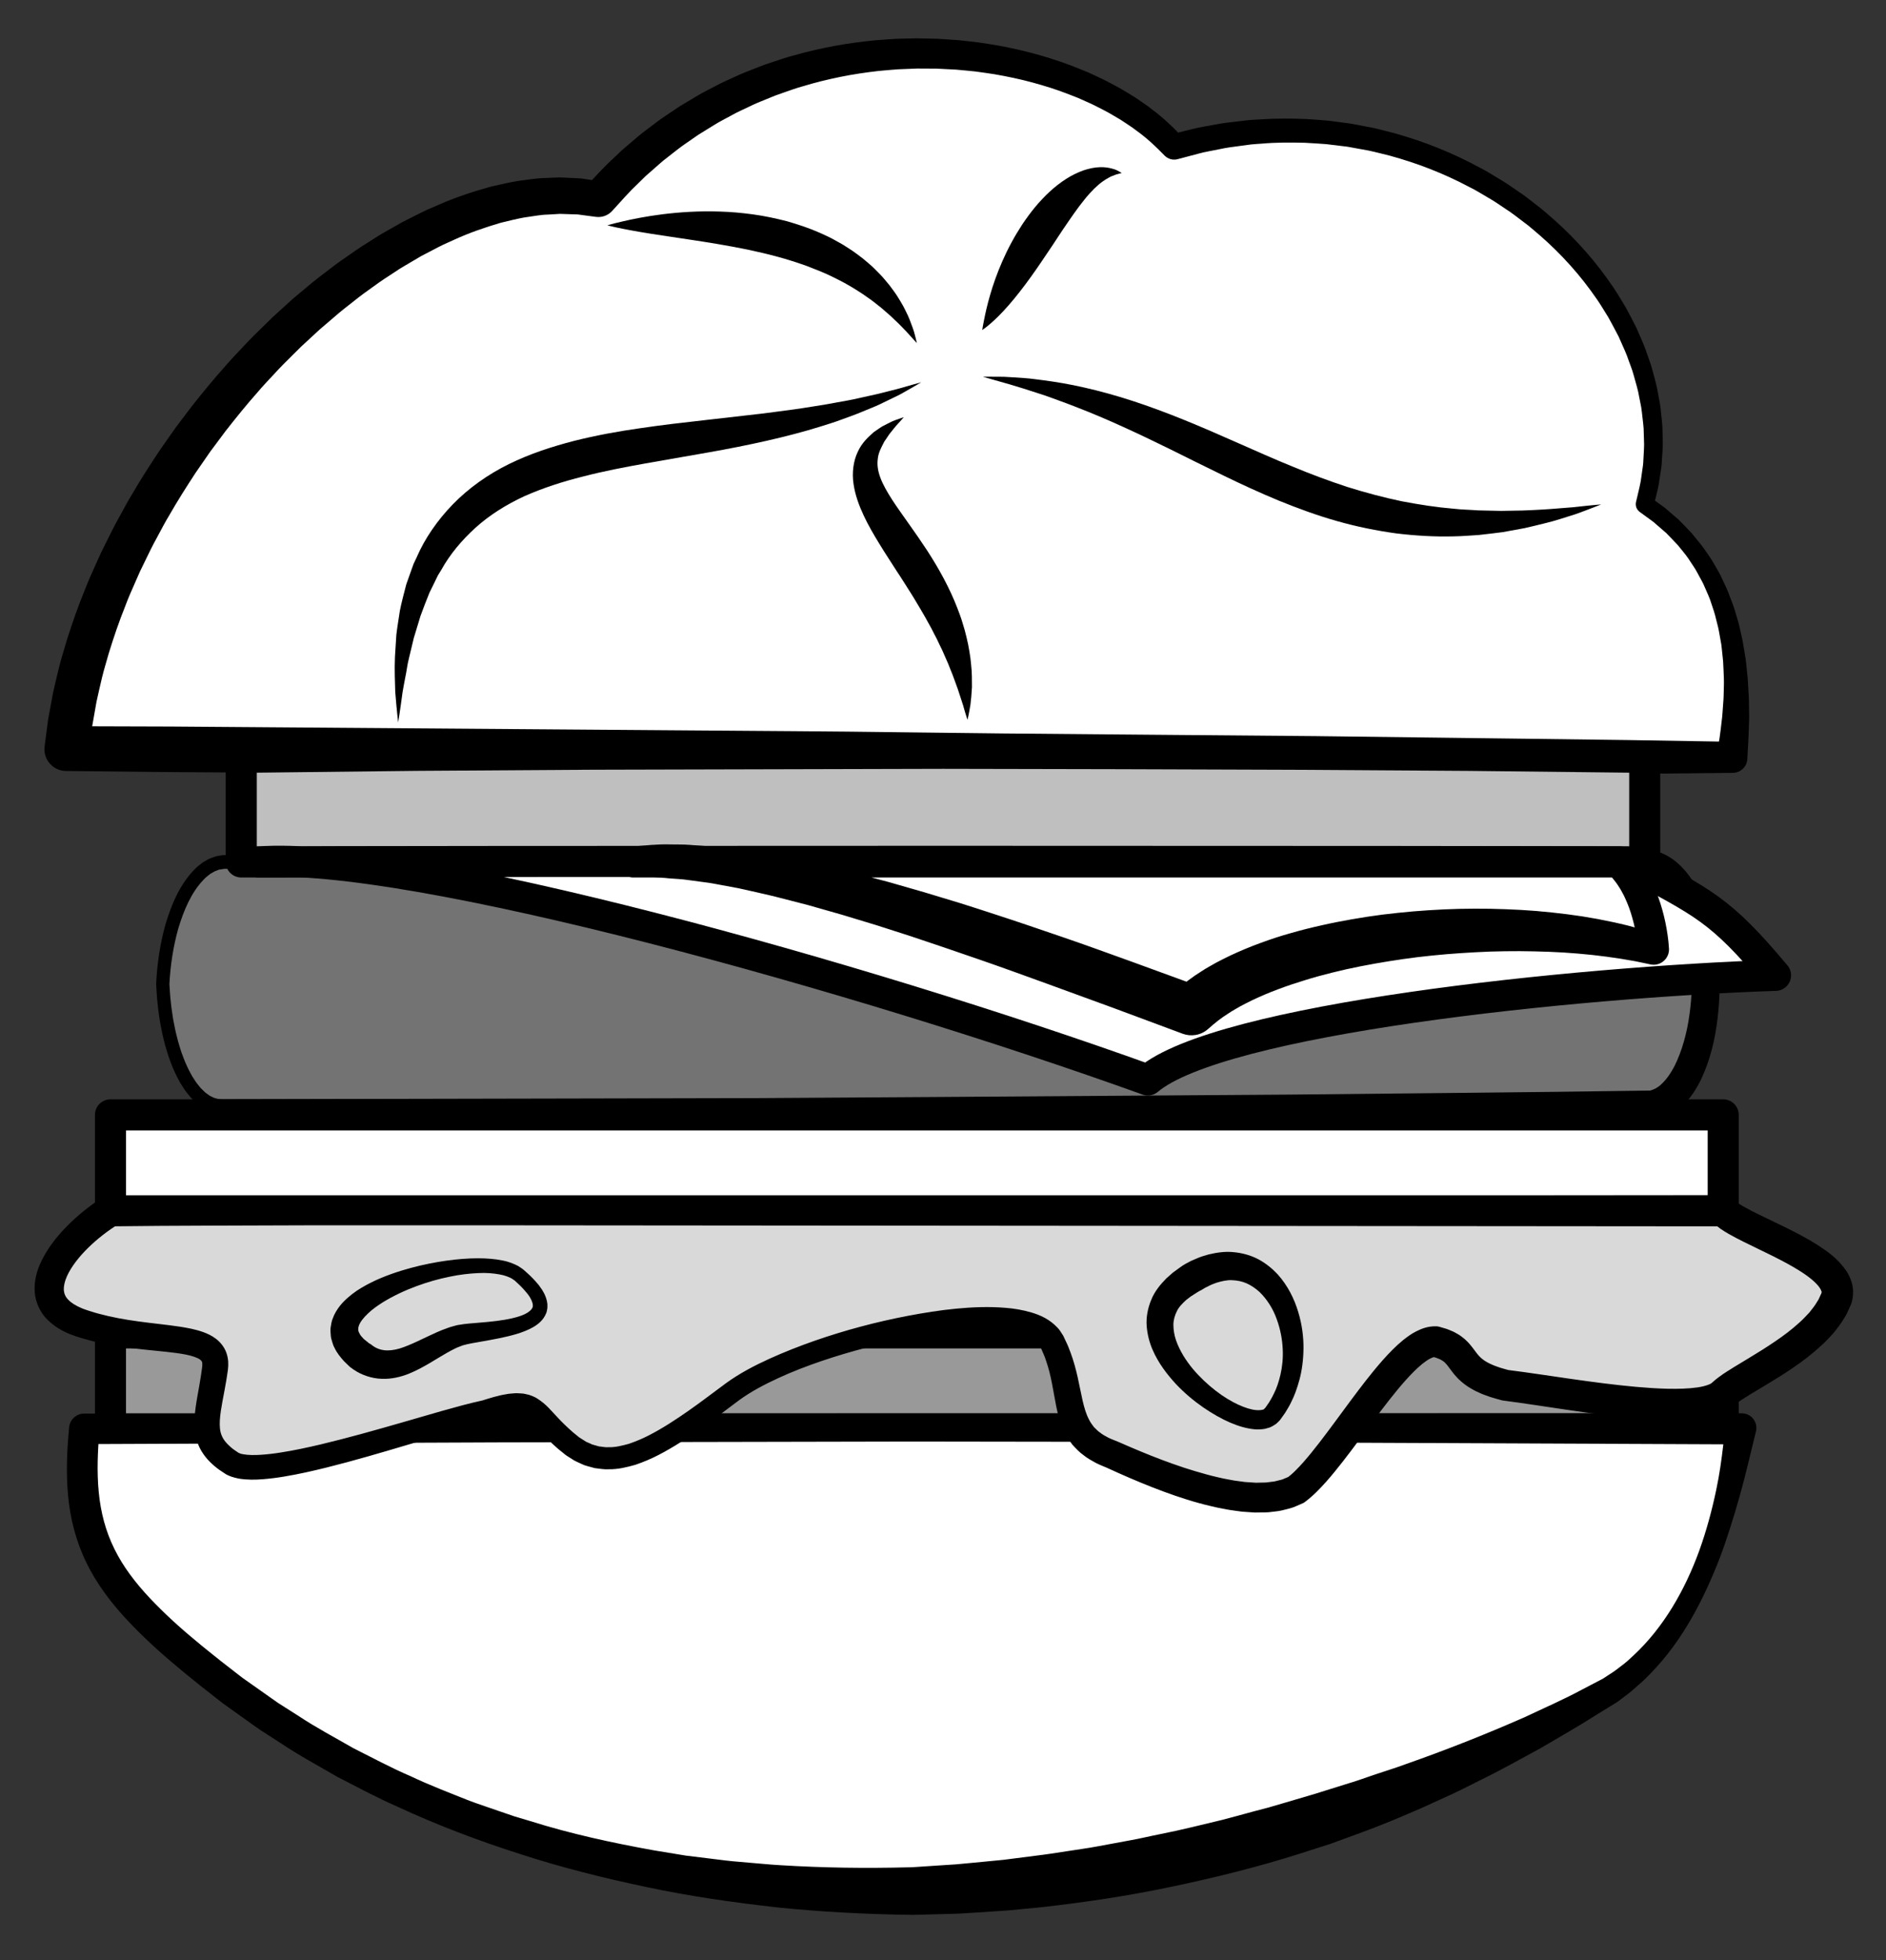
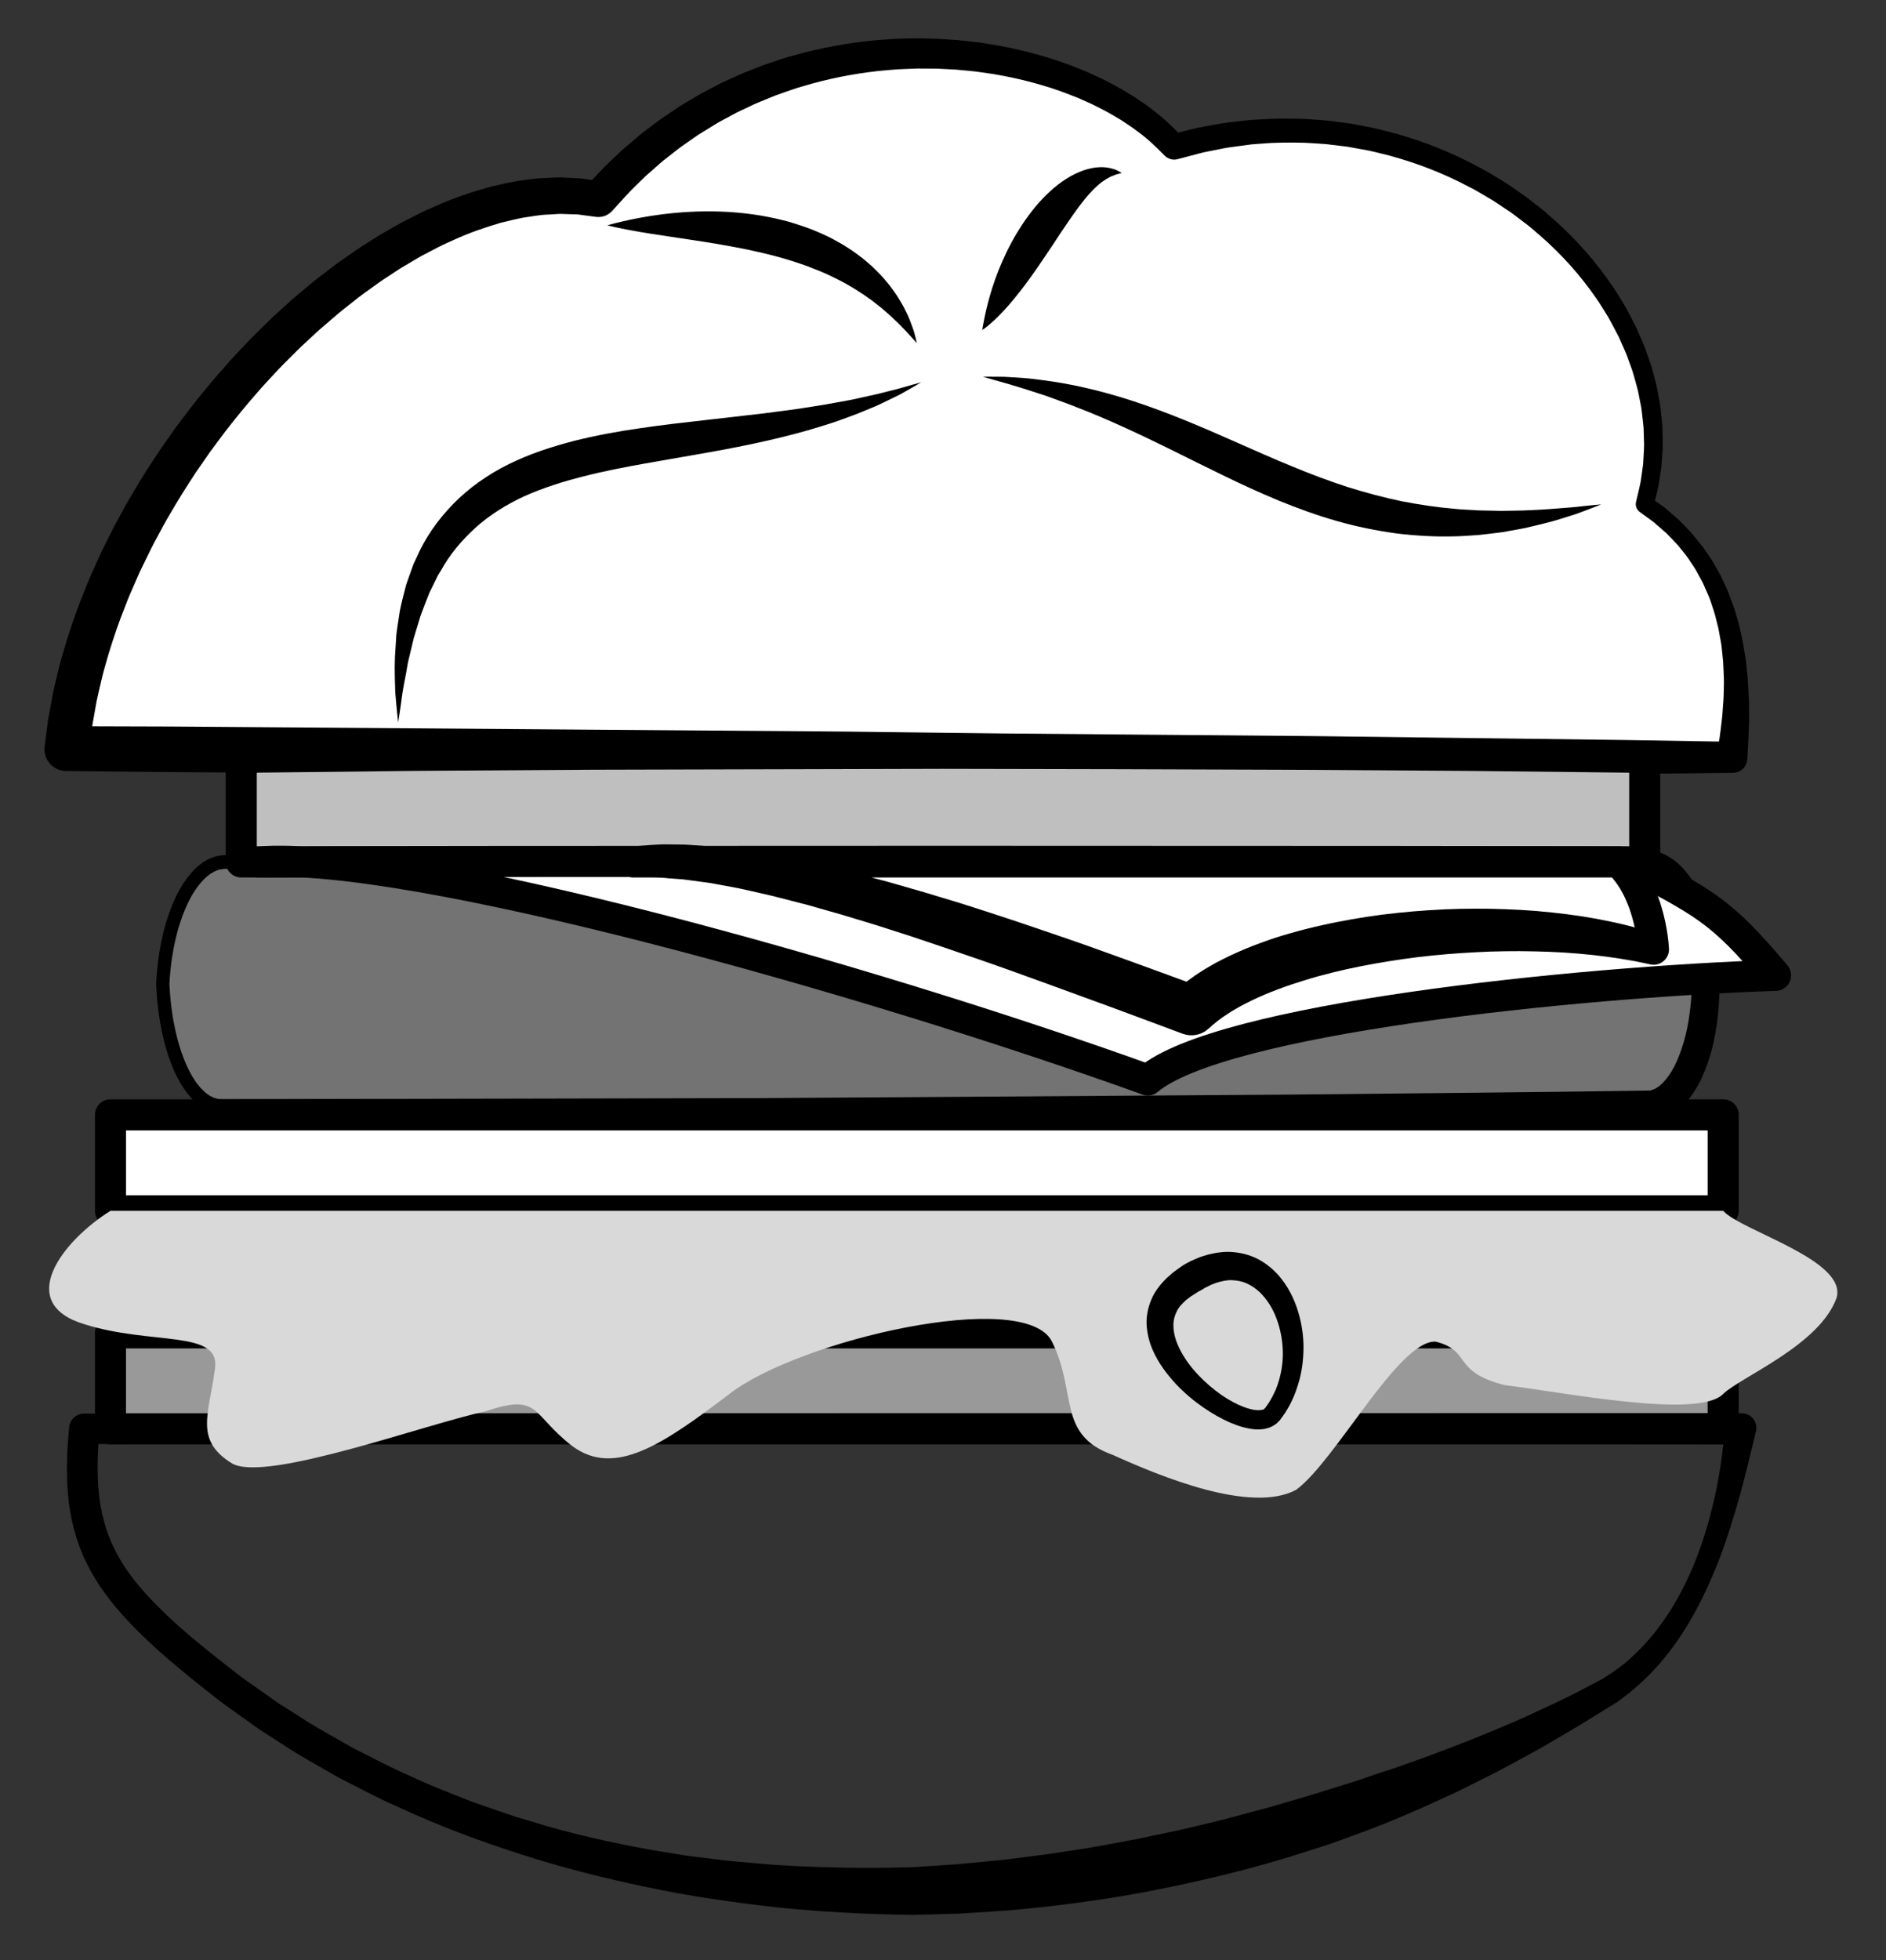
<svg xmlns="http://www.w3.org/2000/svg" version="1.1" id="hamburger" x="0px" y="0px" width="308px" height="320px" viewBox="0 0 308 320" enable-background="new 0 0 308 320" xml:space="preserve">
  <rect x="0" y="0" width="308" height="320" fill="#333333" stroke="none" />
  <g id="hamburger_parts">
    <polygon fill="#999999" stroke="#000000" stroke-width="5.072" stroke-linecap="round" stroke-linejoin="round" points="   281.413,233.244 281.413,217.581 18.042,217.581 18.042,233.244 281.413,233.244  " />
    <g>
      <path fill="#737373" d="M268.6,180.57c5.665,0.417,9.877-8.539,9.969-19.933l0,0c-0.092-10.708-4.304-19.664-9.969-19.931H36.55    c-5.28,0.267-9.486,9.222-9.966,19.931l0,0c0.48,11.394,4.687,20.35,9.966,19.933H268.6L268.6,180.57z" />
      <path d="M268.568,178.035l0.551-0.01l0.298-0.005l0.148-0.003c0.02-0.008,0.025-0.019,0.039-0.026    c0.048-0.033,0.094-0.054,0.145-0.062c0.025-0.004,0.053-0.005,0.081-0.003l0.151-0.075c0.201-0.098,0.417-0.146,0.623-0.319    c0.211-0.134,0.431-0.266,0.634-0.48c0.845-0.743,1.613-1.849,2.246-3.067c1.23-2.498,2.016-5.393,2.419-8.347    c0.413-2.933,0.516-6.062,0.189-8.932c-0.33-2.955-0.961-5.908-2.135-8.516c-0.582-1.295-1.283-2.52-2.133-3.497    c-0.85-0.974-1.834-1.654-2.807-1.838l-0.368-0.058l-0.092-0.019l-0.046-0.009c0.182,0,0.008,0,0.029,0l-0.298-0.002l-1.188-0.01    l-2.377-0.021l-4.754-0.041l-19.017-0.163l-76.066-0.405l-38.034-0.141l-38.033-0.066l-38.034-0.066l-9.508-0.016l-4.583-0.011    l-0.588,0.089l-0.293,0.045c-0.081,0.022-0.129,0.055-0.196,0.08c-0.247,0.105-0.5,0.163-0.794,0.362l-0.428,0.242l-0.4,0.32    c-0.276,0.196-0.527,0.441-0.768,0.704c-1.972,2.075-3.193,4.99-4.063,7.9c-0.834,2.952-1.296,6.029-1.454,9.117v-0.095    c0.073,0.98,0.104,1.966,0.23,2.939c0.06,0.487,0.09,0.979,0.174,1.462l0.222,1.454c0.189,0.959,0.361,1.924,0.618,2.863    c0.114,0.475,0.237,0.945,0.389,1.405c0.149,0.461,0.27,0.935,0.452,1.38c0.176,0.447,0.321,0.912,0.521,1.346    c0.203,0.431,0.377,0.882,0.602,1.297c0.234,0.408,0.431,0.847,0.692,1.229c0.264,0.378,0.49,0.798,0.793,1.13l0.428,0.527    c0.151,0.164,0.316,0.305,0.472,0.46c0.301,0.335,0.667,0.528,0.999,0.787c0.363,0.158,0.709,0.398,1.087,0.446    c0.365,0.138,0.743,0.093,1.117,0.124l0.089-0.004l58.012-0.119l29.006-0.063l29.006-0.181l58.012-0.392    C229.914,178.471,249.241,178.331,268.568,178.035z M268.634,183.106H268.6c-19.338-0.297-38.675-0.437-58.013-0.649    l-58.012-0.392l-29.006-0.181l-29.006-0.063l-58.012-0.119l0.089-0.004c-0.628-0.013-1.269,0.006-1.864-0.195    c-0.626-0.116-1.144-0.44-1.685-0.705c-0.47-0.344-0.985-0.659-1.365-1.073c-0.201-0.199-0.415-0.391-0.603-0.598l-0.522-0.643    c-0.369-0.42-0.626-0.891-0.933-1.34c-0.301-0.451-0.519-0.934-0.781-1.399c-0.25-0.471-0.439-0.96-0.661-1.44    c-0.218-0.48-0.374-0.979-0.563-1.467c-0.194-0.488-0.322-0.991-0.48-1.487c-0.161-0.495-0.29-0.997-0.41-1.501    c-0.268-1.002-0.446-2.019-0.64-3.032l-0.228-1.528c-0.085-0.509-0.116-1.021-0.176-1.532c-0.126-1.022-0.156-2.049-0.227-3.073    l-0.001-0.071l0.001-0.023c0.154-3.241,0.625-6.474,1.504-9.626c0.939-3.122,2.171-6.267,4.57-8.842    c0.297-0.322,0.611-0.63,0.979-0.901l0.531-0.419l0.602-0.352c0.369-0.248,0.875-0.429,1.375-0.591    c0.121-0.038,0.255-0.086,0.365-0.113l0.293-0.045l0.587-0.091c0.1-0.009-0.121,0.005,0.243-0.024h0.074l0.148,0l0.297,0    l0.594-0.001l1.188-0.002l2.377-0.004l9.508-0.016l38.034-0.066l38.033-0.066l38.034-0.141l76.066-0.405l19.017-0.163l4.754-0.041    l2.377-0.021l1.188-0.01l0.298-0.002l0.177,0.004l0.102,0.011l0.202,0.024l0.809,0.111c2.171,0.406,3.889,1.703,5.136,3.078    c1.259,1.4,2.159,2.95,2.903,4.525c1.479,3.163,2.228,6.481,2.66,9.805c0.433,3.43,0.358,6.682-0.032,10.033    c-0.387,3.327-1.162,6.659-2.66,9.893c-0.793,1.604-1.776,3.204-3.271,4.604c-0.35,0.359-0.784,0.676-1.236,0.978    c-0.419,0.325-0.951,0.558-1.469,0.792l-0.39,0.172l-0.497,0.134c-0.334,0.084-0.674,0.156-1.012,0.215l-0.25,0.04l-0.148,0.006    l-0.297,0.012l-0.594,0.024L268.634,183.106z" />
    </g>
    <g>
      <path fill="#FFFFFF" d="M282.838,123.624c2.393-17.9-1.031-32.509-14.238-41.286c9.72-33.72-31.525-71.53-76.877-58.368    c-16.521-18.323-64.645-25.19-93.957,8.542c-33.367-6.529-82.333,43.168-86.84,89.69    C94.67,122.552,243.308,124.157,282.838,123.624L282.838,123.624z" />
      <path d="M280.717,121.054l0.1-0.571c0.151-0.949,0.228-1.838,0.347-2.764c0.13-0.912,0.158-1.854,0.238-2.783    c0.089-0.935,0.094-1.864,0.117-2.796c0.037-0.935-0.008-1.862-0.054-2.791c-0.023-0.464-0.033-0.931-0.067-1.394l-0.144-1.382    c-0.053-0.46-0.085-0.925-0.153-1.383l-0.245-1.364c-0.087-0.454-0.15-0.914-0.256-1.363l-0.339-1.34    c-0.197-0.905-0.5-1.771-0.795-2.643c-0.263-0.886-0.672-1.708-1.031-2.553c-0.332-0.86-0.836-1.629-1.252-2.447    c-0.422-0.815-0.987-1.542-1.472-2.32c-0.517-0.756-1.136-1.438-1.699-2.161c-0.617-0.678-1.272-1.323-1.905-1.988l-2.086-1.81    l-2.239-1.631c-0.521-0.379-0.74-1.017-0.61-1.608l0.008-0.033c0.249-1.128,0.558-2.245,0.764-3.38l0.245-1.715    c0.088-0.571,0.174-1.142,0.185-1.721c0.048-1.154,0.177-2.305,0.095-3.461l-0.053-1.732c-0.03-0.577-0.123-1.15-0.181-1.725    c-0.073-0.574-0.113-1.151-0.212-1.721l-0.336-1.704c-0.182-1.145-0.55-2.25-0.848-3.369c-0.285-1.125-0.761-2.193-1.129-3.292    c-0.419-1.083-0.933-2.129-1.391-3.197c-0.544-1.029-1.077-2.064-1.646-3.08c-0.627-0.982-1.202-1.998-1.868-2.955    c-1.326-1.918-2.755-3.77-4.318-5.507c-1.56-1.74-3.222-3.392-4.989-4.923c-0.895-0.754-1.758-1.545-2.711-2.228    c-0.937-0.702-1.847-1.439-2.837-2.066c-0.976-0.646-1.927-1.331-2.952-1.9c-1.013-0.586-1.998-1.221-3.055-1.729    c-2.064-1.103-4.201-2.071-6.377-2.929c-2.176-0.862-4.406-1.577-6.66-2.199c-1.138-0.27-2.267-0.579-3.411-0.819l-3.449-0.628    l-3.481-0.421c-1.163-0.1-2.332-0.145-3.497-0.222c-2.335-0.058-4.675-0.067-7.003,0.141c-0.582,0.046-1.166,0.067-1.746,0.133    l-1.737,0.232c-1.158,0.15-2.317,0.291-3.458,0.549c-1.142,0.249-2.302,0.407-3.427,0.727l-3.388,0.897    c-0.787,0.208-1.588-0.042-2.118-0.585l-0.022-0.024c-1.416-1.458-2.909-2.864-4.596-4.066c-0.805-0.642-1.712-1.166-2.56-1.756    c-0.905-0.516-1.781-1.076-2.712-1.55c-0.934-0.471-1.848-0.973-2.817-1.378l-1.434-0.642l-1.468-0.572    c-1.951-0.772-3.966-1.396-5.997-1.951c-2.034-0.55-4.101-0.98-6.179-1.342c-1.04-0.175-2.09-0.297-3.134-0.449    c-1.048-0.12-2.102-0.201-3.151-0.304l-3.162-0.16l-3.166-0.017l-3.162,0.126c-1.052,0.067-2.101,0.182-3.151,0.269    c-2.094,0.239-4.179,0.548-6.243,0.965c-2.061,0.425-4.108,0.917-6.117,1.534c-1.016,0.271-2.002,0.634-2.995,0.979l-1.485,0.523    l-1.458,0.594c-0.976,0.386-1.945,0.788-2.885,1.254c-0.945,0.454-1.909,0.867-2.819,1.389c-0.915,0.512-1.862,0.963-2.75,1.521    l-2.673,1.649l-2.581,1.789c-0.849,0.612-1.656,1.281-2.487,1.917c-0.844,0.621-1.6,1.351-2.395,2.03l-1.181,1.035l-1.12,1.103    c-1.53,1.433-2.907,3.017-4.316,4.566c-0.691,0.76-1.679,1.089-2.626,0.972l-0.145-0.019l-1.904-0.25l-0.95-0.13l-0.967-0.029    l-1.933-0.064l-1.946,0.115c-1.298,0.022-2.595,0.306-3.892,0.473c-1.292,0.235-2.581,0.559-3.864,0.873    c-2.551,0.75-5.083,1.618-7.535,2.74l-1.841,0.833c-0.612,0.282-1.203,0.619-1.806,0.925l-1.8,0.938l-1.755,1.036    c-0.583,0.349-1.175,0.681-1.751,1.042l-1.709,1.123c-1.151,0.727-2.26,1.526-3.362,2.335c-1.12,0.782-2.195,1.63-3.264,2.487    c-1.086,0.832-2.132,1.719-3.165,2.623L52.2,53.792l-1.513,1.398l-1.513,1.397l-1.465,1.452c-0.975,0.969-1.956,1.932-2.879,2.955    c-0.931,1.013-1.896,1.995-2.779,3.052c-1.827,2.061-3.558,4.204-5.253,6.374l-2.469,3.312l-2.35,3.396    c-1.51,2.301-2.987,4.623-4.35,7.011c-0.719,1.173-1.335,2.401-1.993,3.606c-0.67,1.2-1.269,2.434-1.865,3.669l-0.902,1.849    l-0.827,1.881c-0.551,1.253-1.113,2.502-1.584,3.786c-1.022,2.537-1.9,5.123-2.7,7.725c-0.36,1.311-0.778,2.609-1.093,3.929    c-0.299,1.323-0.635,2.639-0.906,3.965l-0.705,3.994l-0.489,4.012l-3.623-4.008l16.996,0.053l16.996,0.126l33.991,0.253    l33.991,0.253c11.33,0.097,22.661,0.137,33.991,0.298c11.333,0.151,22.658,0.264,33.978,0.347l33.97,0.286l33.973,0.425    l16.988,0.218L280.717,121.054z M282.872,126.16l-17,0.174l-17.001,0.11l-34.006,0.209l-34.01,0.07    c-11.339,0.036-22.673,0.042-34,0.009c-11.329,0.007-22.658-0.108-33.987-0.167l-33.986-0.211l-33.986-0.212l-16.993-0.105    l-16.993-0.179l-0.141-0.001c-1.96-0.021-3.533-1.626-3.512-3.587c0.001-0.135,0.013-0.289,0.029-0.42l0.572-4.406l0.804-4.355    c0.307-1.441,0.679-2.865,1.018-4.298c0.355-1.428,0.812-2.823,1.214-4.235c0.882-2.797,1.85-5.563,2.961-8.266    c0.518-1.369,1.125-2.695,1.723-4.026l0.897-1.996l0.973-1.957c0.644-1.308,1.292-2.612,2.009-3.878    c0.707-1.272,1.374-2.567,2.141-3.802c1.462-2.515,3.041-4.955,4.655-7.369l2.506-3.562l2.631-3.47    c1.804-2.274,3.647-4.517,5.59-6.675c0.941-1.105,1.966-2.137,2.958-3.198c0.983-1.069,2.027-2.081,3.066-3.097l1.561-1.522    l1.614-1.469l1.615-1.468l1.673-1.405c1.111-0.941,2.237-1.866,3.409-2.738c1.152-0.895,2.313-1.78,3.525-2.601    c1.191-0.847,2.391-1.682,3.643-2.448l1.856-1.178c0.628-0.38,1.274-0.732,1.911-1.1l1.917-1.089l1.977-0.995    c0.663-0.325,1.31-0.677,1.986-0.978l2.038-0.886c2.714-1.188,5.556-2.123,8.445-2.918c1.464-0.339,2.933-0.681,4.423-0.928    c1.509-0.181,2.995-0.466,4.533-0.482c0.764-0.032,1.526-0.079,2.291-0.094l2.306,0.106l1.152,0.06l1.15,0.168l2.297,0.345    l-2.771,0.952c1.551-1.661,3.072-3.349,4.755-4.882l1.234-1.176l1.299-1.106c0.875-0.727,1.709-1.5,2.635-2.165    c0.912-0.679,1.802-1.389,2.734-2.04l2.833-1.9l2.93-1.746c0.973-0.588,2.006-1.067,3.007-1.604    c0.997-0.547,2.047-0.984,3.079-1.458c1.026-0.488,2.081-0.907,3.142-1.31l1.586-0.617l1.613-0.541    c1.077-0.355,2.148-0.727,3.248-1.004c2.177-0.629,4.39-1.125,6.612-1.544c2.226-0.413,4.468-0.709,6.718-0.928    c1.127-0.077,2.252-0.18,3.38-0.234c1.129-0.026,2.258-0.072,3.386-0.08l3.385,0.072l3.377,0.226    c1.122,0.127,2.245,0.233,3.364,0.379c1.114,0.179,2.233,0.329,3.343,0.534c2.219,0.421,4.424,0.919,6.597,1.544    c2.171,0.63,4.324,1.336,6.422,2.204l1.574,0.644l1.546,0.72c1.039,0.457,2.034,1.02,3.042,1.55    c1.006,0.534,1.966,1.165,2.946,1.749c0.936,0.667,1.915,1.261,2.81,1.993c1.851,1.37,3.533,2.987,5.124,4.693l-2.141-0.609    l3.612-0.897c1.2-0.317,2.437-0.472,3.652-0.714c1.216-0.252,2.451-0.385,3.685-0.524l1.849-0.215    c0.617-0.06,1.238-0.074,1.857-0.113c2.476-0.18,4.961-0.159,7.438-0.068c1.237,0.092,2.477,0.154,3.711,0.272l3.688,0.484    l3.653,0.702c1.21,0.266,2.404,0.604,3.606,0.903c2.382,0.682,4.736,1.463,7.031,2.398c2.295,0.931,4.544,1.977,6.717,3.166    c1.11,0.551,2.149,1.229,3.214,1.86c1.076,0.614,2.078,1.346,3.103,2.041c1.039,0.675,1.998,1.463,2.98,2.216    c0.998,0.734,1.908,1.579,2.846,2.387c1.856,1.641,3.602,3.409,5.238,5.272c1.641,1.86,3.142,3.843,4.533,5.901    c0.698,1.027,1.306,2.116,1.961,3.171c0.598,1.09,1.159,2.203,1.727,3.31c0.484,1.148,1.02,2.275,1.458,3.442    c0.39,1.186,0.881,2.337,1.181,3.552c0.313,1.21,0.689,2.403,0.879,3.643l0.343,1.845c0.1,0.617,0.142,1.244,0.214,1.866    c0.057,0.624,0.146,1.244,0.175,1.87l0.04,1.88c0.072,1.253-0.072,2.505-0.141,3.756c-0.021,0.627-0.117,1.247-0.218,1.867    l-0.285,1.859c-0.236,1.23-0.579,2.439-0.866,3.658l-0.603-1.641l2.443,1.765l2.292,1.972c0.701,0.726,1.424,1.434,2.104,2.179    c0.631,0.79,1.303,1.549,1.9,2.364c0.559,0.842,1.195,1.638,1.686,2.523c0.482,0.887,1.054,1.734,1.444,2.667    c0.421,0.918,0.88,1.823,1.205,2.778c0.364,0.941,0.734,1.882,0.993,2.854l0.431,1.448c0.135,0.485,0.227,0.978,0.341,1.466    l0.328,1.471l0.25,1.481l0.244,1.484c0.068,0.496,0.109,0.992,0.165,1.489c0.113,0.994,0.21,1.989,0.248,2.984    c0.062,0.995,0.14,1.994,0.134,2.987c0.002,0.997,0.056,1.987,0.003,2.996c-0.038,0.996-0.051,2.035-0.113,3.001l-0.159,2.893    c-0.069,1.257-1.102,2.231-2.342,2.247L282.872,126.16z" />
    </g>
    <g>
-       <path fill="#FFFFFF" d="M284.263,233.244c-3.237,20.646-9.778,35.191-21.357,42.711c-33.06,19.504-73.975,31.576-113.887,32.741    c-40.419,0.516-79.86-9.414-111.042-32.741c-19.76-15.218-26.262-22.87-24.203-42.711    C56.869,232.538,245.886,233.297,284.263,233.244L284.263,233.244z" />
      <path d="M286.763,233.67c-0.845,3.396-1.658,6.981-2.621,10.431c-0.982,3.463-2.039,6.906-3.316,10.291    c-2.619,6.711-6,13.358-11.231,18.738c-0.654,0.666-1.307,1.335-2.03,1.933c-0.696,0.628-1.397,1.254-2.165,1.801l-1.127,0.853    l-0.142,0.106l-0.255,0.157l-0.282,0.174l-0.563,0.347l-2.257,1.389c-2.959,1.887-6.109,3.679-9.213,5.5    c-3.15,1.691-6.265,3.477-9.488,5.039c-1.607,0.791-3.193,1.638-4.822,2.386l-4.895,2.237c-3.286,1.438-6.599,2.836-9.971,4.068    l-5.06,1.853l-5.131,1.644c-6.85,2.176-13.836,3.902-20.87,5.372c-7.031,1.493-14.152,2.549-21.294,3.349l-5.366,0.521    l-5.38,0.355l-2.689,0.168l-2.696,0.075l-2.695,0.072l-1.347,0.036l-0.673,0.018h-0.294l-0.166-0.004l-0.331-0.007    c-6.977-0.094-14.35-0.477-21.441-1.204c-7.131-0.806-14.241-1.809-21.261-3.303c-7.019-1.469-13.987-3.209-20.812-5.431    c-6.831-2.186-13.558-4.729-20.07-7.759c-3.296-1.428-6.449-3.159-9.651-4.784c-3.104-1.81-6.278-3.501-9.264-5.508l-2.269-1.456    c-0.763-0.475-1.51-0.974-2.233-1.508l-4.389-3.133l-0.549-0.392l-0.567-0.439l-1.042-0.817l-2.084-1.636    c-1.387-1.142-2.805-2.238-4.166-3.418c-2.759-2.289-5.435-4.768-7.955-7.465c-2.504-2.705-4.84-5.74-6.526-9.219    c-1.705-3.464-2.669-7.286-3.002-11.034c-0.345-3.759-0.167-7.454,0.182-11.079l0.002-0.021c0.122-1.263,1.193-2.209,2.436-2.213    l270.526-0.045h0.188c1.318,0,2.387,1.068,2.387,2.386C286.833,233.288,286.807,233.489,286.763,233.67z M281.434,235.768    l-64.794-0.278l-33.813-0.125l-33.813-0.048l-67.602,0.138l-67.599,0.281l2.438-2.233c-0.309,3.401-0.443,6.79-0.125,10.067    c0.311,3.278,1.131,6.411,2.561,9.288c1.414,2.886,3.435,5.513,5.732,7.968c2.313,2.447,4.835,4.772,7.522,6.978    c1.313,1.127,2.696,2.185,4.04,3.28l2.091,1.624l1.046,0.812l0.48,0.369l0.531,0.375l4.25,2.999    c0.699,0.513,1.423,0.99,2.162,1.444l2.196,1.394c2.888,1.923,5.966,3.537,8.969,5.271c3.104,1.551,6.154,3.211,9.351,4.574    c3.137,1.489,6.387,2.722,9.61,4.012c1.628,0.605,3.282,1.142,4.92,1.716l2.465,0.842l2.498,0.743    c6.628,2.094,13.442,3.566,20.279,4.798l5.145,0.845l5.176,0.636c1.721,0.234,3.453,0.388,5.186,0.525    c1.733,0.135,3.459,0.324,5.195,0.416c6.987,0.428,13.741,0.518,20.888,0.34l0.331-0.005l0.166-0.003l0.083-0.002    c0.055,0-0.187,0.002-0.046-0.002l0.649-0.043l1.299-0.086l2.596-0.172l2.595-0.169l2.591-0.24l5.178-0.499l5.161-0.659    c1.722-0.201,3.436-0.474,5.149-0.737c1.712-0.276,3.433-0.492,5.137-0.816l5.115-0.947c1.709-0.296,3.394-0.716,5.096-1.048    c3.405-0.661,6.765-1.531,10.14-2.33c1.681-0.428,3.349-0.906,5.023-1.355l2.517-0.662l2.498-0.729l4.993-1.471l4.971-1.553    c1.667-0.492,3.303-1.074,4.946-1.638c1.645-0.559,3.315-1.056,4.942-1.666c6.565-2.301,13.051-4.862,19.443-7.672    c3.135-1.488,6.307-2.853,9.439-4.544l2.35-1.226l0.588-0.307l0.293-0.152l0.073-0.039c-0.026,0.019,0.164-0.094-0.041,0.031    l0.129-0.085l1.036-0.676c0.708-0.428,1.36-0.937,2.015-1.446c0.672-0.488,1.272-1.064,1.885-1.628    c4.895-4.549,8.392-10.633,10.738-17.09c1.168-3.243,2.079-6.592,2.787-9.984C280.803,240.71,281.146,238.271,281.434,235.768z" />
    </g>
    <g>
      <g>
        <path d="M99.191,36.781c0,0,0.224-0.063,0.643-0.181c0.419-0.101,1.033-0.286,1.816-0.45c1.565-0.368,3.807-0.828,6.534-1.172     c2.726-0.338,5.943-0.567,9.424-0.442c1.739,0.049,3.544,0.21,5.373,0.461c1.832,0.248,3.682,0.646,5.523,1.113     c1.828,0.528,3.648,1.125,5.381,1.893c0.863,0.394,1.722,0.773,2.532,1.243c0.407,0.227,0.812,0.452,1.214,0.676     c0.388,0.249,0.774,0.497,1.157,0.742c0.762,0.49,1.478,1.036,2.167,1.567c0.658,0.584,1.343,1.09,1.918,1.699     c0.592,0.585,1.163,1.152,1.658,1.759c0.515,0.584,0.975,1.178,1.389,1.767c0.429,0.575,0.792,1.159,1.124,1.72     c0.341,0.553,0.635,1.092,0.878,1.618c0.535,1.017,0.849,1.979,1.136,2.738c0.286,0.761,0.397,1.409,0.521,1.82     c0.099,0.422,0.152,0.648,0.152,0.648s-0.159-0.17-0.458-0.489c-0.286-0.316-0.706-0.78-1.24-1.37     c-0.553-0.567-1.195-1.259-1.986-1.985c-0.383-0.372-0.784-0.765-1.248-1.14c-0.448-0.387-0.896-0.806-1.418-1.186     c-0.499-0.4-1.012-0.816-1.584-1.195c-0.545-0.408-1.131-0.795-1.742-1.176c-1.206-0.779-2.527-1.506-3.925-2.187     c-1.386-0.703-2.896-1.277-4.42-1.872c-1.548-0.548-3.145-1.062-4.773-1.501c-1.631-0.445-3.288-0.822-4.938-1.174     c-1.657-0.324-3.297-0.646-4.909-0.909c-3.217-0.541-6.286-0.967-8.941-1.377c-2.657-0.396-4.902-0.78-6.477-1.102     c-0.788-0.139-1.407-0.305-1.829-0.394C99.416,36.837,99.191,36.781,99.191,36.781z" />
        <path d="M150.443,62.408c0,0-0.391,0.229-1.124,0.659c-0.369,0.21-0.823,0.47-1.357,0.775c-0.531,0.313-1.146,0.656-1.871,0.989     c-0.721,0.349-1.518,0.735-2.387,1.156c-0.872,0.422-1.842,0.777-2.869,1.211c-1.026,0.44-2.14,0.831-3.314,1.26     c-1.171,0.446-2.425,0.827-3.733,1.233c-5.235,1.621-11.486,2.998-18.14,4.169c-3.305,0.578-6.721,1.175-10.191,1.782     c-3.441,0.619-6.896,1.273-10.244,2.146c-3.355,0.837-6.604,1.889-9.606,3.226c-2.977,1.38-5.674,3.08-7.947,5.127     c-2.257,2.05-4.195,4.361-5.591,6.889c-0.189,0.308-0.377,0.613-0.564,0.916c-0.156,0.322-0.311,0.643-0.464,0.96     c-0.313,0.637-0.62,1.265-0.922,1.882c-0.509,1.286-1.014,2.535-1.447,3.761c-0.381,1.254-0.746,2.455-1.094,3.598     c-0.281,1.174-0.548,2.288-0.799,3.334c-0.277,1.048-0.365,2.06-0.57,2.981c-0.17,0.926-0.35,1.778-0.47,2.554     c-0.191,1.554-0.396,2.782-0.512,3.622c-0.133,0.841-0.204,1.29-0.204,1.29s-0.049-0.45-0.141-1.293     c-0.076-0.845-0.221-2.087-0.335-3.677c-0.039-1.586-0.143-3.531-0.045-5.763c0.071-1.12,0.146-2.312,0.226-3.568     c0.146-1.255,0.376-2.57,0.58-3.955c0.273-1.372,0.659-2.791,1.038-4.27c0.257-0.724,0.518-1.46,0.783-2.208     c0.135-0.375,0.271-0.752,0.409-1.132c0.173-0.368,0.348-0.739,0.523-1.112c1.309-3.031,3.35-6.009,5.913-8.645     c2.57-2.637,5.726-4.868,9.131-6.545c3.408-1.679,7.027-2.85,10.634-3.785c3.619-0.907,7.24-1.568,10.785-2.068     c3.544-0.528,7.02-0.922,10.36-1.297c3.328-0.38,6.544-0.748,9.595-1.097c3.033-0.383,5.9-0.753,8.526-1.193     c1.319-0.2,2.579-0.417,3.771-0.647c1.197-0.217,2.34-0.408,3.394-0.66c1.062-0.235,2.055-0.456,2.974-0.66     c0.913-0.228,1.752-0.436,2.509-0.625c1.524-0.373,2.72-0.76,3.537-0.978C150.006,62.527,150.443,62.408,150.443,62.408z" />
-         <path d="M147.596,68.103c0,0-0.148,0.171-0.426,0.492c-0.27,0.315-0.729,0.766-1.198,1.357c-0.231,0.289-0.487,0.609-0.766,0.958     c-0.239,0.381-0.512,0.763-0.788,1.171c-0.446,0.864-0.974,1.797-1.067,2.805c-0.135,0.995,0.007,2,0.427,3.112     c0.413,1.111,1.102,2.313,1.914,3.579c0.813,1.263,1.788,2.586,2.754,3.972c0.985,1.374,1.983,2.83,2.965,4.315     c1.941,2.989,3.713,6.21,4.946,9.439c0.313,0.803,0.611,1.598,0.841,2.401c0.257,0.79,0.471,1.578,0.649,2.352     c0.195,0.767,0.338,1.526,0.458,2.262c0.132,0.732,0.227,1.445,0.281,2.134c0.159,1.367,0.138,2.637,0.141,3.742     c-0.058,1.115-0.154,2.077-0.25,2.862c-0.115,0.786-0.261,1.398-0.336,1.812C158.049,117.28,158,117.5,158,117.5     s-0.07-0.216-0.203-0.621c-0.116-0.404-0.32-0.992-0.51-1.732c-0.236-0.726-0.524-1.607-0.854-2.618     c-0.38-0.988-0.728-2.102-1.23-3.273c-0.228-0.59-0.465-1.201-0.759-1.817c-0.275-0.62-0.533-1.265-0.866-1.905     c-0.313-0.645-0.607-1.313-0.974-1.972c-0.177-0.332-0.349-0.668-0.516-1.01c-0.186-0.335-0.373-0.673-0.562-1.014     c-0.735-1.37-1.59-2.743-2.428-4.157c-0.893-1.394-1.764-2.829-2.721-4.253c-0.917-1.447-1.878-2.884-2.785-4.381     c-0.915-1.493-1.8-3-2.553-4.617c-0.752-1.606-1.386-3.314-1.649-5.131c-0.277-1.806-0.034-3.737,0.682-5.223     c0.683-1.528,1.765-2.473,2.643-3.25c0.486-0.335,0.927-0.649,1.348-0.911c0.44-0.227,0.845-0.435,1.211-0.623     c0.708-0.386,1.313-0.512,1.704-0.681C147.381,68.174,147.596,68.103,147.596,68.103z" />
        <path d="M160.5,61.5c0,0,0.416-0.002,1.195-0.006c0.779,0.028,1.92-0.039,3.374,0.078c0.731,0.049,1.542,0.104,2.424,0.163     c0.886,0.058,1.821,0.211,2.837,0.329c2.023,0.264,4.305,0.638,6.76,1.202c2.459,0.55,5.093,1.282,7.837,2.168     c2.744,0.891,5.585,1.954,8.48,3.125c2.892,1.174,5.83,2.455,8.781,3.766c2.959,1.299,5.921,2.634,8.907,3.84     c2.974,1.237,5.967,2.356,8.939,3.326c2.982,0.936,5.944,1.721,8.853,2.331c2.913,0.556,5.761,0.995,8.495,1.221     c1.364,0.159,2.701,0.167,3.997,0.271c1.302,0.029,2.559,0.056,3.766,0.083c1.215-0.021,2.379-0.042,3.485-0.061     c1.11-0.031,2.164-0.104,3.158-0.149c1.988-0.11,3.722-0.297,5.165-0.389c2.86-0.327,4.531-0.458,4.531-0.458     s-0.386,0.153-1.11,0.441c-0.729,0.27-1.791,0.708-3.171,1.185c-1.393,0.414-3.071,1.027-5.057,1.49     c-0.991,0.236-2.046,0.513-3.169,0.759c-1.133,0.206-2.324,0.423-3.566,0.65c-1.255,0.159-2.566,0.324-3.93,0.469     c-1.366,0.079-2.784,0.215-4.246,0.225c-2.926,0.073-6.025-0.101-9.213-0.486c-3.178-0.436-6.44-1.09-9.671-2.01     c-3.234-0.908-6.42-2.089-9.539-3.351c-3.107-1.293-6.143-2.684-9.065-4.113c-2.932-1.413-5.769-2.845-8.511-4.199     c-5.482-2.698-10.617-5.074-15.16-6.825c-1.134-0.441-2.223-0.869-3.271-1.235c-1.047-0.377-2.037-0.761-2.987-1.05     c-1.894-0.624-3.549-1.141-4.93-1.545C162.096,61.953,160.5,61.5,160.5,61.5z" />
        <path d="M160.41,53.867c0,0,0.023-0.151,0.068-0.434c0.063-0.273,0.112-0.697,0.226-1.188c0.195-1.013,0.505-2.431,0.987-4.085     c0.479-1.655,1.135-3.551,2.005-5.523c0.43-0.988,0.918-1.995,1.461-2.997c0.536-1.009,1.142-2.002,1.78-2.99     c0.654-0.971,1.351-1.936,2.103-2.839c0.384-0.454,0.753-0.901,1.171-1.319c0.399-0.425,0.804-0.843,1.239-1.225     c0.844-0.783,1.745-1.479,2.669-2.066c0.91-0.595,1.888-1.047,2.804-1.384c0.943-0.31,1.841-0.5,2.655-0.52     c0.805-0.043,1.51,0.083,2.046,0.231c0.544,0.129,0.93,0.344,1.183,0.487c0.253,0.14,0.377,0.224,0.377,0.224     s-0.147,0.041-0.425,0.118c-0.13,0.035-0.291,0.077-0.48,0.127c-0.186,0.074-0.392,0.158-0.612,0.237     c-0.222,0.068-0.456,0.209-0.698,0.341c-0.242,0.124-0.492,0.286-0.746,0.462c-0.51,0.337-1.029,0.794-1.558,1.302     c-0.523,0.54-1.067,1.114-1.604,1.804c-0.548,0.666-1.096,1.41-1.656,2.199c-0.57,0.775-1.118,1.638-1.713,2.481     c-0.564,0.876-1.179,1.742-1.754,2.653c-0.605,0.899-1.212,1.798-1.808,2.684c-0.597,0.897-1.214,1.767-1.823,2.615     c-1.217,1.692-2.438,3.256-3.58,4.56c-1.137,1.307-2.197,2.343-3,3.027C160.932,53.544,160.41,53.867,160.41,53.867z" />
      </g>
    </g>
    <g>
      <polygon fill="#BFBFBF" points="268.6,140.707 268.6,123.624 39.397,123.624 39.397,140.707 268.6,140.707   " />
      <path d="M266.063,138.171v-14.547l2.536,2.536l-28.65-0.318l-28.65-0.184l-28.65-0.096l-28.65-0.059l-57.3,0.146l-28.65,0.185    l-28.65,0.326l2.536-2.536v17.083l-2.536-2.536H266.063z M268.6,143.243H39.397c-1.4,0-2.536-1.135-2.536-2.536v-17.083v-0.029    c0-1.385,1.123-2.507,2.507-2.507c0.005,0,0.023,0,0.028,0l28.65,0.326l28.65,0.185l57.3,0.146l28.65-0.059l28.65-0.096    l28.65-0.184l28.65-0.318c1.385-0.016,2.521,1.095,2.536,2.48v0.014v0.042v17.083C271.136,142.107,270,143.243,268.6,143.243z" />
    </g>
    <path fill="#FFFFFF" stroke="#000000" stroke-width="5.072" stroke-linecap="round" stroke-linejoin="round" d="M42.245,140.707   c16-0.139,208.484-0.139,223.51,0c12.472,6.737,15.056,7.597,24.202,18.508c-33.204,1.112-90.785,7.134-102.504,17.08   C140.737,159.467,66.838,138.854,42.245,140.707L42.245,140.707z" />
    <g>
      <path fill="#FFFFFF" d="M103.463,140.707c18.375-0.139,143.83-0.139,160.867,0c5.312,5.017,5.694,14.239,5.694,14.239    c-23.589-6.642-62.262-2.346-75.452,9.96C161.365,152.6,123.553,138.854,103.463,140.707L103.463,140.707z" />
      <path d="M103.464,138.171h160.867h0.119c0.635,0,1.213,0.269,1.621,0.692l0.809,0.845c0.279,0.277,0.511,0.581,0.746,0.884    c0.228,0.306,0.488,0.598,0.685,0.917l0.614,0.949c0.199,0.319,0.362,0.649,0.544,0.974c0.185,0.325,0.349,0.655,0.495,0.989    c0.321,0.663,0.583,1.337,0.841,2.014c0.235,0.68,0.472,1.36,0.654,2.048c0.201,0.685,0.358,1.376,0.507,2.069    c0.145,0.693,0.269,1.389,0.367,2.092c0.052,0.35,0.094,0.705,0.133,1.061c0.037,0.369,0.068,0.693,0.093,1.135    c0.073,1.386-0.99,2.57-2.376,2.644c-0.263,0.014-0.518-0.013-0.759-0.074l-0.087-0.023l-0.004-0.001l-2.306-0.479l-2.326-0.399    c-1.558-0.246-3.122-0.454-4.692-0.625l-2.362-0.224l-2.369-0.174c-1.583-0.089-3.167-0.159-4.754-0.186    c-1.587-0.029-3.174-0.051-4.762-0.019c-1.588,0.019-3.176,0.073-4.761,0.163c-1.586,0.083-3.17,0.191-4.751,0.318    c-1.582,0.13-3.158,0.3-4.732,0.482c-3.144,0.392-6.268,0.894-9.356,1.5c-1.544,0.306-3.079,0.641-4.596,1.026    c-1.52,0.374-3.025,0.787-4.504,1.251c-1.483,0.455-2.948,0.94-4.378,1.483c-1.438,0.529-2.827,1.13-4.182,1.768    c-0.676,0.32-1.322,0.673-1.98,1.011c-0.617,0.377-1.282,0.713-1.864,1.115c-1.226,0.759-2.295,1.625-3.289,2.506l-0.085,0.075    c-1.168,1.034-2.768,1.276-4.135,0.771l-11.091-4.125l-11.095-4.051l-5.547-2.005c-1.852-0.655-3.699-1.33-5.556-1.96    c-3.71-1.287-7.422-2.544-11.137-3.785l-5.588-1.793l-5.604-1.7l-5.62-1.599l-5.641-1.45c-1.882-0.434-3.767-0.877-5.654-1.283    l-2.833-0.527c-0.946-0.181-1.892-0.362-2.835-0.469l-2.835-0.382c-0.947-0.138-1.88-0.147-2.822-0.235    c-1.896-0.226-3.726-0.127-5.594-0.152L103.464,138.171z M103.23,138.182c2.079-0.153,4.196-0.411,6.247-0.336    c1.029,0.022,2.078-0.013,3.094,0.07l3.058,0.228c1.026,0.058,2.031,0.188,3.036,0.319l3.021,0.38    c1.998,0.306,3.985,0.651,5.976,0.988l5.9,1.241l5.846,1.396l5.795,1.538l5.751,1.652l5.718,1.73    c1.905,0.582,3.786,1.217,5.681,1.824c1.896,0.604,3.771,1.25,5.656,1.878l5.635,1.919c3.755,1.285,7.476,2.647,11.202,3.986    l11.149,4.069l-4.22,0.847c1.445-1.286,2.948-2.446,4.505-3.401c0.77-0.514,1.565-0.918,2.349-1.378    c0.794-0.405,1.587-0.825,2.389-1.198c1.604-0.742,3.219-1.422,4.849-2.01c1.629-0.6,3.265-1.143,4.915-1.598    c1.647-0.477,3.302-0.891,4.961-1.259c1.657-0.381,3.319-0.705,4.984-0.996c1.665-0.296,3.333-0.548,5.004-0.765    c1.672-0.21,3.346-0.376,5.021-0.528c3.35-0.274,6.703-0.444,10.059-0.446c1.678-0.008,3.355,0.022,5.031,0.088    c1.677,0.057,3.353,0.155,5.025,0.287c1.674,0.139,3.345,0.323,5.013,0.529l2.499,0.35l2.491,0.426    c1.657,0.317,3.309,0.667,4.952,1.07l2.451,0.668l2.434,0.754l0.005,0.001l-3.222,2.546c-0.012-0.209-0.039-0.536-0.068-0.815    c-0.032-0.293-0.066-0.586-0.111-0.882c-0.082-0.59-0.188-1.181-0.31-1.765c-0.125-0.583-0.257-1.167-0.425-1.733    c-0.15-0.575-0.347-1.127-0.536-1.682c-0.209-0.543-0.417-1.086-0.668-1.598c-0.114-0.265-0.24-0.519-0.381-0.761    c-0.139-0.244-0.261-0.502-0.409-0.736l-0.449-0.694c-0.142-0.24-0.328-0.43-0.487-0.649c-0.164-0.214-0.324-0.433-0.515-0.611    l-0.542-0.573l1.74,0.692H103.462h-0.045c-1.399,0-2.534-1.134-2.534-2.534C100.883,139.375,101.923,138.282,103.23,138.182z" />
    </g>
    <polygon fill="#FFFFFF" stroke="#000000" stroke-width="5.072" stroke-linecap="round" stroke-linejoin="round" points="   281.413,197.653 281.413,181.989 18.042,181.989 18.042,197.653 281.413,197.653  " />
    <g>
      <path fill="#D9D9D9" d="M281.413,197.653H18.042c-7.925,4.959-15.652,15.091-4.27,18.508c10.949,3.465,22.131,0.887,21.355,7.114    c-0.944,7.513-3.519,11.817,2.847,15.663c5.656,3.03,31.438-6.43,41.285-8.544c9.057-3.035,7.343,0.394,14.236,5.694    c6.856,5.017,14.586-0.139,25.625-8.539c11.313-8.781,48.254-17.378,52.674-8.544c4.177,8.354,0.742,15.224,9.964,18.508    c7.96,3.592,22.563,9.604,29.897,5.694c6.424-4.675,16.735-24.439,22.777-24.202c5.983,1.482,2.555,4.918,11.389,7.119    c10.067,1.234,31.547,5.526,35.591,1.425c2.833-2.774,15.722-7.924,18.508-15.663    C301.786,205.683,284.246,200.892,281.413,197.653L281.413,197.653z" />
-       <path d="M280.447,200.188l-130.719-0.11l-65.843-0.056l-32.921-0.003l-16.46,0.054c-5.487,0.004-10.974,0.062-16.461,0.115    l1.345-0.386l-0.021,0.015c-1.776,1.092-3.462,2.403-4.948,3.854c-1.474,1.444-2.782,3.082-3.509,4.713    c-0.356,0.808-0.518,1.585-0.489,2.2c0.062,0.604,0.238,1.084,0.727,1.585c0.47,0.498,1.211,0.964,2.072,1.328    c0.425,0.2,0.88,0.33,1.381,0.504l0.818,0.253l0.751,0.21c2.058,0.557,4.223,0.945,6.427,1.244    c2.211,0.31,4.461,0.511,6.832,0.868c1.192,0.198,2.404,0.394,3.743,0.871c0.664,0.242,1.371,0.546,2.087,1.093    c0.709,0.526,1.404,1.375,1.726,2.335c0.331,0.971,0.337,1.842,0.239,2.695c-0.087,0.572-0.155,1.112-0.259,1.711    c-0.198,1.207-0.419,2.317-0.628,3.431c-0.403,2.185-0.711,4.268-0.138,5.609c0.272,0.688,0.785,1.313,1.481,1.907    c0.328,0.305,0.743,0.571,1.15,0.845l0.151,0.104l0.038,0.025c-0.491-0.251-0.122-0.063-0.225-0.117l0.024,0.011l0.098,0.042    l0.394,0.169c0.189,0.042,0.214,0.038,0.395,0.084c0.825,0.15,1.868,0.162,2.916,0.087c1.053-0.072,2.131-0.194,3.219-0.371    c2.174-0.337,4.369-0.81,6.558-1.328c4.383-1.045,8.757-2.28,13.138-3.539l6.591-1.904c2.213-0.622,4.424-1.24,6.747-1.747    l-0.199,0.054c1.297-0.4,2.566-0.827,4.043-1.058c0.348-0.077,0.752-0.1,1.143-0.131c0.377-0.047,0.814-0.02,1.242,0.008    c0.415-0.003,0.892,0.15,1.33,0.243c0.426,0.166,0.901,0.322,1.265,0.569c1.558,0.971,2.365,2.083,3.239,2.979    c0.85,0.924,1.715,1.759,2.632,2.555l0.706,0.575l0.176,0.144l0.088,0.072l0.044,0.036c-0.053-0.036,0.151,0.107-0.114-0.077    l0.025,0.016l0.409,0.262l0.818,0.521l0.662,0.288l0.321,0.151c0.117,0.042,0.249,0.068,0.373,0.105l0.75,0.214    c0.524,0.036,1.029,0.18,1.572,0.125c1.063,0.04,2.176-0.247,3.281-0.544c1.106-0.381,2.212-0.83,3.3-1.397    c2.179-1.115,4.296-2.5,6.382-3.954c2.102-1.468,4.097-3.002,6.236-4.579c2.229-1.614,4.658-2.871,7.061-3.966    c2.424-1.094,4.882-2.061,7.37-2.932c4.978-1.729,10.064-3.083,15.244-4.074c2.592-0.485,5.203-0.914,7.855-1.167    c2.653-0.252,5.342-0.368,8.107-0.135c1.379,0.103,2.789,0.343,4.222,0.763c1.413,0.419,2.957,1.096,4.245,2.48    c0.328,0.319,0.574,0.771,0.841,1.168l0.096,0.154l0.092,0.19l0.103,0.22l0.205,0.439c0.137,0.301,0.275,0.57,0.409,0.896    l0.396,1.036c0.513,1.375,0.854,2.688,1.156,4.018c0.593,2.624,0.923,5.179,1.861,6.905c0.213,0.451,0.51,0.81,0.78,1.189    c0.346,0.321,0.64,0.681,1.067,0.947c0.361,0.316,0.86,0.536,1.308,0.796c0.474,0.239,1.018,0.419,1.52,0.64l0.176,0.07    c2.354,1.041,4.716,2.029,7.098,2.927c1.191,0.448,2.388,0.868,3.587,1.268c1.201,0.386,2.405,0.752,3.609,1.078    c0.602,0.181,1.205,0.307,1.808,0.456c0.603,0.156,1.205,0.267,1.807,0.38c0.603,0.128,1.202,0.219,1.799,0.289l0.896,0.121    l0.883,0.057l0.883,0.06l0.856-0.019c0.284-0.01,0.576,0.002,0.853-0.022l0.814-0.103c0.563-0.031,1.038-0.205,1.543-0.319    c0.265-0.043,0.475-0.155,0.695-0.252l0.666-0.275l-0.288,0.181c0.427-0.334,0.876-0.703,1.32-1.155    c0.446-0.432,0.888-0.914,1.325-1.407c0.874-0.991,1.727-2.055,2.568-3.14c1.683-2.176,3.324-4.452,5.012-6.724    c1.697-2.272,3.41-4.56,5.371-6.778c0.99-1.107,2.027-2.202,3.283-3.237c0.658-0.51,1.309-1.023,2.181-1.461    c0.854-0.425,1.884-0.854,3.253-0.822l0.049,0.001c0.155,0.003,0.313,0.029,0.455,0.07l1.011,0.296    c0.331,0.086,0.698,0.265,1.042,0.399c0.344,0.125,0.712,0.362,1.062,0.554c0.351,0.206,0.694,0.484,1.021,0.744    c0.299,0.283,0.626,0.581,0.854,0.869c0.268,0.304,0.454,0.559,0.652,0.82c0.172,0.226,0.342,0.472,0.48,0.639    c0.142,0.186,0.28,0.35,0.411,0.481c0.126,0.157,0.277,0.262,0.413,0.394c0.136,0.129,0.315,0.227,0.466,0.348    c0.158,0.116,0.364,0.209,0.541,0.319c0.171,0.114,0.405,0.194,0.608,0.293c0.399,0.204,0.897,0.346,1.353,0.518    c0.48,0.152,0.991,0.279,1.484,0.424l-0.303-0.057c3.607,0.45,7.104,1.006,10.61,1.501c3.499,0.497,6.987,0.959,10.45,1.271    c1.73,0.154,3.454,0.271,5.15,0.311c1.687,0.033,3.371-0.004,4.877-0.223c0.744-0.107,1.439-0.287,1.905-0.491l0.172-0.072    c0.035-0.026,0.072-0.05,0.11-0.072c0.101-0.043,0.109-0.08,0.141-0.098c0.489-0.401,0.61-0.561,1.163-0.954l0.708-0.509    l0.607-0.396c0.403-0.265,0.794-0.507,1.182-0.741l2.298-1.39c1.512-0.908,2.973-1.819,4.373-2.775    c1.406-0.948,2.738-1.954,3.922-3.038c0.618-0.529,1.127-1.109,1.668-1.671c0.462-0.592,0.952-1.172,1.29-1.787    c0.214-0.298,0.352-0.607,0.479-0.916l0.212-0.459l0.027-0.057l0.014-0.028c-0.043,0.153,0.104-0.364-0.094,0.341l0.004-0.021    l0.034-0.163l0.067-0.326c0.021-0.082,0.003-0.056-0.007-0.042c-0.009,0.013-0.016,0.025-0.02,0.039    c-0.011,0.02,0.003,0.067,0.003,0.063c-0.031-0.05,0.001-0.085-0.034-0.154c-0.042-0.123-0.102-0.296-0.249-0.505    c-0.55-0.86-1.836-1.888-3.187-2.737c-1.368-0.874-2.883-1.671-4.43-2.45l-4.785-2.338c-0.817-0.408-1.642-0.828-2.492-1.314    c-0.428-0.247-0.858-0.506-1.314-0.822C280.813,200.474,280.635,200.337,280.447,200.188z M283.321,195.983    c0.14,0.157,0.835,0.658,1.505,1.023c0.693,0.394,1.454,0.78,2.227,1.162l4.804,2.327c1.63,0.814,3.271,1.663,4.903,2.695    c1.615,1.065,3.301,2.16,4.752,4.263c0.354,0.524,0.672,1.167,0.886,1.894c0.118,0.35,0.16,0.768,0.218,1.152    c0.019,0.215,0.011,0.486,0.001,0.729l-0.026,0.371c-0.012,0.125-0.027,0.263-0.037,0.289l-0.066,0.326l-0.033,0.164l-0.005,0.021    c-0.2,0.719-0.062,0.213-0.108,0.379l-0.021,0.048l-0.041,0.095l-0.332,0.758c-0.218,0.512-0.454,1.008-0.748,1.444    c-0.531,0.941-1.179,1.73-1.817,2.535c-0.681,0.729-1.355,1.478-2.085,2.11c-2.872,2.633-6.039,4.585-9.115,6.437l-2.269,1.361    c-0.373,0.225-0.738,0.449-1.078,0.671l-0.512,0.33l-0.379,0.263c-0.195,0.091-0.697,0.575-0.903,0.726    c-0.308,0.271-0.632,0.53-0.93,0.69l-0.462,0.269l-0.438,0.197c-1.167,0.498-2.222,0.714-3.232,0.867    c-2.015,0.282-3.898,0.298-5.762,0.26c-1.858-0.05-3.682-0.182-5.491-0.349c-3.616-0.338-7.175-0.823-10.712-1.338    c-3.53-0.511-7.054-1.081-10.498-1.521l-0.082-0.011c-0.073-0.009-0.152-0.026-0.222-0.046c-0.61-0.175-1.215-0.331-1.828-0.528    c-0.621-0.229-1.23-0.411-1.862-0.722c-0.313-0.149-0.623-0.267-0.939-0.461c-0.314-0.187-0.63-0.345-0.938-0.563    c-0.306-0.227-0.622-0.429-0.91-0.688c-0.285-0.259-0.589-0.511-0.833-0.796c-0.269-0.281-0.498-0.559-0.705-0.83    c-0.224-0.279-0.379-0.508-0.555-0.739c-0.147-0.197-0.301-0.406-0.416-0.531c-0.126-0.168-0.239-0.243-0.348-0.365    c-0.129-0.086-0.226-0.186-0.371-0.268c-0.16-0.071-0.264-0.177-0.466-0.24c-0.193-0.066-0.337-0.163-0.565-0.218l-0.643-0.192    l0.503,0.071c-0.051-0.009-0.382,0.063-0.773,0.267c-0.394,0.183-0.861,0.539-1.313,0.887c-0.919,0.749-1.834,1.69-2.719,2.677    c-1.772,1.989-3.448,4.199-5.12,6.426c-1.674,2.236-3.329,4.518-5.095,6.785c-0.885,1.133-1.794,2.263-2.784,3.377    c-1,1.112-2.043,2.218-3.436,3.262l-0.093,0.069c-0.061,0.046-0.129,0.083-0.195,0.111c-0.749,0.307-1.51,0.712-2.27,0.893    c-0.76,0.189-1.532,0.418-2.274,0.471l-1.125,0.131c-0.371,0.03-0.732,0.021-1.099,0.031l-1.096,0.015l-1.066-0.071l-1.065-0.076    l-1.039-0.141c-0.696-0.086-1.384-0.193-2.055-0.338c-0.678-0.129-1.355-0.258-2.013-0.431c-0.661-0.165-1.332-0.31-1.978-0.505    c-1.31-0.354-2.588-0.774-3.861-1.201c-1.266-0.44-2.52-0.902-3.759-1.389c-2.478-0.975-4.906-2.034-7.3-3.133l0.176,0.07    c-0.684-0.296-1.368-0.544-2.044-0.895c-0.672-0.387-1.354-0.722-1.982-1.25c-0.659-0.45-1.224-1.07-1.789-1.668    c-0.494-0.663-0.988-1.334-1.322-2.063c-0.706-1.437-1.092-2.897-1.357-4.234l-0.71-3.826c-0.239-1.201-0.529-2.403-0.896-3.464    l-0.27-0.788c-0.102-0.275-0.251-0.587-0.374-0.879c-0.305-0.735-0.396-0.854-0.62-1.154c-0.459-0.539-1.327-1.063-2.381-1.378    c-1.041-0.328-2.189-0.567-3.39-0.68c-2.39-0.259-4.897-0.217-7.399-0.034c-2.504,0.193-5.022,0.514-7.52,0.971    c-4.995,0.915-9.949,2.193-14.764,3.823c-2.405,0.819-4.777,1.729-7.063,2.784c-2.298,1.06-4.484,2.209-6.445,3.643    c-2.021,1.503-4.125,3.133-6.261,4.638c-2.153,1.512-4.369,2.983-6.794,4.239c-1.207,0.634-2.496,1.175-3.838,1.636    c-1.38,0.387-2.809,0.756-4.345,0.729c-0.755,0.059-1.527-0.104-2.29-0.185l-1.12-0.304c-0.187-0.056-0.372-0.1-0.558-0.167    l-0.563-0.247c-0.369-0.168-0.761-0.344-1.102-0.521l-0.82-0.519l-0.41-0.259l-0.187-0.132l-0.05-0.04l-0.101-0.081l-0.2-0.162    l-0.802-0.648c-1.042-0.895-2.042-1.858-2.949-2.836c-0.902-0.97-1.744-1.922-2.414-2.3c-1.093-0.77-3.704-0.059-6.006,0.707    c-0.062,0.021-0.125,0.037-0.187,0.052l-0.012,0.002c-2.137,0.476-4.323,1.093-6.501,1.716l-6.559,1.924    c-4.383,1.3-8.784,2.602-13.273,3.72c-2.246,0.557-4.513,1.072-6.847,1.46c-1.164,0.2-2.354,0.352-3.577,0.448    c-1.226,0.09-2.485,0.128-3.913-0.107c-0.377-0.067-0.907-0.215-1.263-0.337l-0.395-0.165l-0.099-0.041l-0.024-0.01    c-0.12-0.062,0.232,0.122-0.274-0.14l-0.051-0.033l-0.205-0.134c-0.547-0.355-1.094-0.704-1.617-1.165    c-1.043-0.865-2.063-2.021-2.653-3.463c-0.6-1.438-0.698-2.941-0.634-4.24c0.067-1.314,0.265-2.51,0.462-3.662    c0.2-1.133,0.411-2.264,0.571-3.311c0.088-0.527,0.157-1.121,0.236-1.678c0.022-0.278-0.002-0.575-0.053-0.684    c-0.05-0.121-0.099-0.199-0.3-0.356c-0.19-0.151-0.541-0.319-0.949-0.458c-0.814-0.291-1.87-0.471-2.93-0.618    c-2.149-0.287-4.454-0.455-6.769-0.736c-2.324-0.273-4.671-0.644-7.032-1.236c-2.174-0.602-4.934-1.206-7.224-3.443    c-1.152-1.098-1.977-2.815-2.106-4.489c-0.123-1.669,0.265-3.173,0.795-4.46c1.106-2.566,2.724-4.545,4.455-6.33    c1.75-1.77,3.664-3.312,5.751-4.65l0.026-0.017l0.01-0.007c0.416-0.263,0.877-0.385,1.335-0.379    c5.487,0.054,10.974,0.111,16.461,0.115l16.46,0.054l32.921-0.003l65.843-0.056l131.685-0.111c0.749,0,1.423,0.324,1.887,0.842    L283.321,195.983z" />
    </g>
  </g>
  <g>
-     <path d="M85.542,207.309c0,0,0.223,0.199,0.64,0.573c0.404,0.361,1.091,1.023,1.807,1.903c0.172,0.243,0.354,0.5,0.545,0.769   c0.163,0.314,0.369,0.589,0.508,0.983c0.161,0.36,0.28,0.799,0.348,1.281c0.005,0.255,0.025,0.515-0.007,0.782   c-0.058,0.266-0.083,0.557-0.207,0.809c-0.43,1.078-1.304,1.775-2.131,2.25c-0.849,0.477-1.735,0.812-2.654,1.094   c-1.837,0.551-3.813,0.897-5.847,1.257c-0.996,0.175-2.091,0.35-2.918,0.594l-0.142,0.044l-0.018,0.005   c0.137-0.041,0.024-0.006,0.049-0.013l-0.047,0.019l-0.095,0.037l-0.38,0.147c-0.264,0.098-0.513,0.198-0.696,0.302   c-0.389,0.185-0.84,0.428-1.304,0.687c-1.848,1.039-3.776,2.415-6.296,3.445c-1.273,0.492-2.766,0.871-4.39,0.8   c-1.615-0.052-3.288-0.628-4.548-1.495c-0.164-0.106-0.318-0.227-0.475-0.341l-0.029-0.021l-0.149-0.123l-0.041-0.039l-0.081-0.077   l-0.162-0.155l-0.65-0.627c-0.59-0.665-1.152-1.351-1.523-2.144c-0.222-0.357-0.347-0.841-0.481-1.284   c-0.158-0.435-0.162-0.943-0.194-1.422c-0.053-0.486,0.087-0.95,0.153-1.417c0.086-0.465,0.286-0.851,0.443-1.267   c0.758-1.554,1.838-2.542,2.882-3.373c1.06-0.831,2.157-1.428,3.238-1.976c2.171-1.059,4.327-1.769,6.383-2.335   c2.061-0.552,4.031-0.935,5.866-1.193c3.671-0.51,6.808-0.501,9.066-0.036c1.125,0.198,2.025,0.606,2.623,0.916   c0.592,0.378,0.893,0.621,0.893,0.621L85.542,207.309z M84.028,209.015c0,0-0.182-0.121-0.523-0.349   c-0.401-0.186-1.009-0.482-1.955-0.635c-0.924-0.169-2.112-0.289-3.501-0.21c-1.386,0.065-2.965,0.235-4.661,0.596   c-1.697,0.344-3.517,0.847-5.372,1.536c-1.854,0.68-3.75,1.56-5.515,2.645c-0.865,0.554-1.725,1.148-2.415,1.824   c-0.699,0.653-1.285,1.391-1.487,2c-0.188,0.62-0.103,0.913,0.208,1.436c0.161,0.283,0.41,0.479,0.6,0.718l0.691,0.56l0.174,0.142   l0.087,0.07l0.043,0.035c-0.236-0.197-0.056-0.05-0.104-0.091l0.018,0.01c0.091,0.051,0.186,0.097,0.27,0.156   c0.66,0.556,1.324,0.831,2.078,0.94c0.752,0.11,1.632,0.011,2.578-0.261c1.912-0.588,3.927-1.7,6.085-2.656   c0.543-0.234,1.094-0.469,1.729-0.688c0.319-0.123,0.588-0.2,0.844-0.267l0.393-0.109l0.275-0.076l0.252-0.052   c1.278-0.228,2.288-0.266,3.326-0.366c2.037-0.162,3.917-0.356,5.544-0.74c0.808-0.188,1.557-0.42,2.143-0.728   c0.594-0.302,0.971-0.664,1.097-0.948c0.317-0.521-0.225-1.603-0.78-2.299c-0.601-0.744-1.088-1.24-1.512-1.631   c-0.412-0.38-0.631-0.582-0.631-0.582L84.028,209.015z" />
-   </g>
+     </g>
  <g>
    <path d="M208.916,231.938c0,0-0.051,0.05-0.148,0.147c-0.05,0.048-0.11,0.108-0.183,0.18c-0.047,0.042-0.052,0.062-0.142,0.129   c-0.096,0.066-0.199,0.138-0.308,0.213c-0.216,0.137-0.508,0.315-0.763,0.41c-0.234,0.075-0.495,0.151-0.777,0.224   c-0.539,0.091-1.15,0.135-1.763,0.073c-2.47-0.238-5.312-1.501-8.315-3.556c-1.498-1.034-3.025-2.292-4.479-3.827   c-1.425-1.558-2.85-3.356-3.839-5.657c-0.49-1.149-0.833-2.447-0.938-3.841c-0.104-1.4,0.178-2.902,0.751-4.259   c0.558-1.393,1.501-2.518,2.479-3.507l0.773-0.682l0.195-0.17l0.098-0.084l0.168-0.123l0.345-0.251   c0.472-0.337,0.869-0.663,1.514-1.033l0.914-0.489c0.307-0.145,0.615-0.265,0.923-0.396c0.6-0.276,1.267-0.458,1.916-0.652   c1.332-0.317,2.731-0.538,4.155-0.381c1.41,0.133,2.806,0.519,4.026,1.169c1.214,0.657,2.253,1.508,3.125,2.437   c1.704,1.897,2.731,4.055,3.36,6.13c0.636,2.081,0.884,4.112,0.868,5.977c-0.021,1.864-0.252,3.566-0.639,5.034   c-0.396,1.463-0.849,2.718-1.355,3.692c-0.226,0.5-0.484,0.919-0.702,1.286c-0.208,0.373-0.413,0.673-0.59,0.91   c-0.344,0.48-0.526,0.736-0.526,0.736L208.916,231.938z M206.594,229.872c0,0,0.146-0.21,0.419-0.603   c0.143-0.192,0.308-0.438,0.473-0.744c0.174-0.301,0.384-0.642,0.562-1.056c0.412-0.797,0.775-1.841,1.061-3.067   c0.281-1.228,0.456-2.662,0.368-4.219c-0.072-1.554-0.383-3.229-0.986-4.865c-0.584-1.644-1.558-3.214-2.808-4.422   c-0.642-0.58-1.346-1.061-2.096-1.4c-0.753-0.334-1.557-0.488-2.38-0.517c-0.822-0.05-1.684,0.159-2.537,0.413   c-0.427,0.168-0.857,0.299-1.278,0.535c-0.209,0.106-0.429,0.204-0.631,0.314c-0.191,0.12-0.38,0.242-0.575,0.353   c-0.369,0.154-0.889,0.511-1.362,0.81l-0.36,0.229l-0.045,0.028l-0.022,0.015c-0.025,0.017,0.137-0.098,0.061-0.043l-0.066,0.052   l-0.132,0.104l-0.536,0.41c-0.639,0.582-1.237,1.187-1.55,1.88c-0.335,0.684-0.551,1.412-0.548,2.216   c0.006,0.801,0.138,1.649,0.427,2.491c0.583,1.685,1.604,3.3,2.753,4.682c1.167,1.38,2.45,2.566,3.713,3.547   c2.52,1.958,5.068,3.038,6.588,3.164c0.382,0.044,0.663,0.011,0.889-0.014c0.091-0.032,0.175-0.054,0.256-0.067   c0.052-0.02,0.007-0.019,0.029-0.002l0.021,0.029c0.012,0.009,0.073-0.065,0.103-0.09c0.073-0.07,0.135-0.13,0.185-0.179   c0.1-0.096,0.15-0.146,0.15-0.146L206.594,229.872z" />
  </g>
</svg>